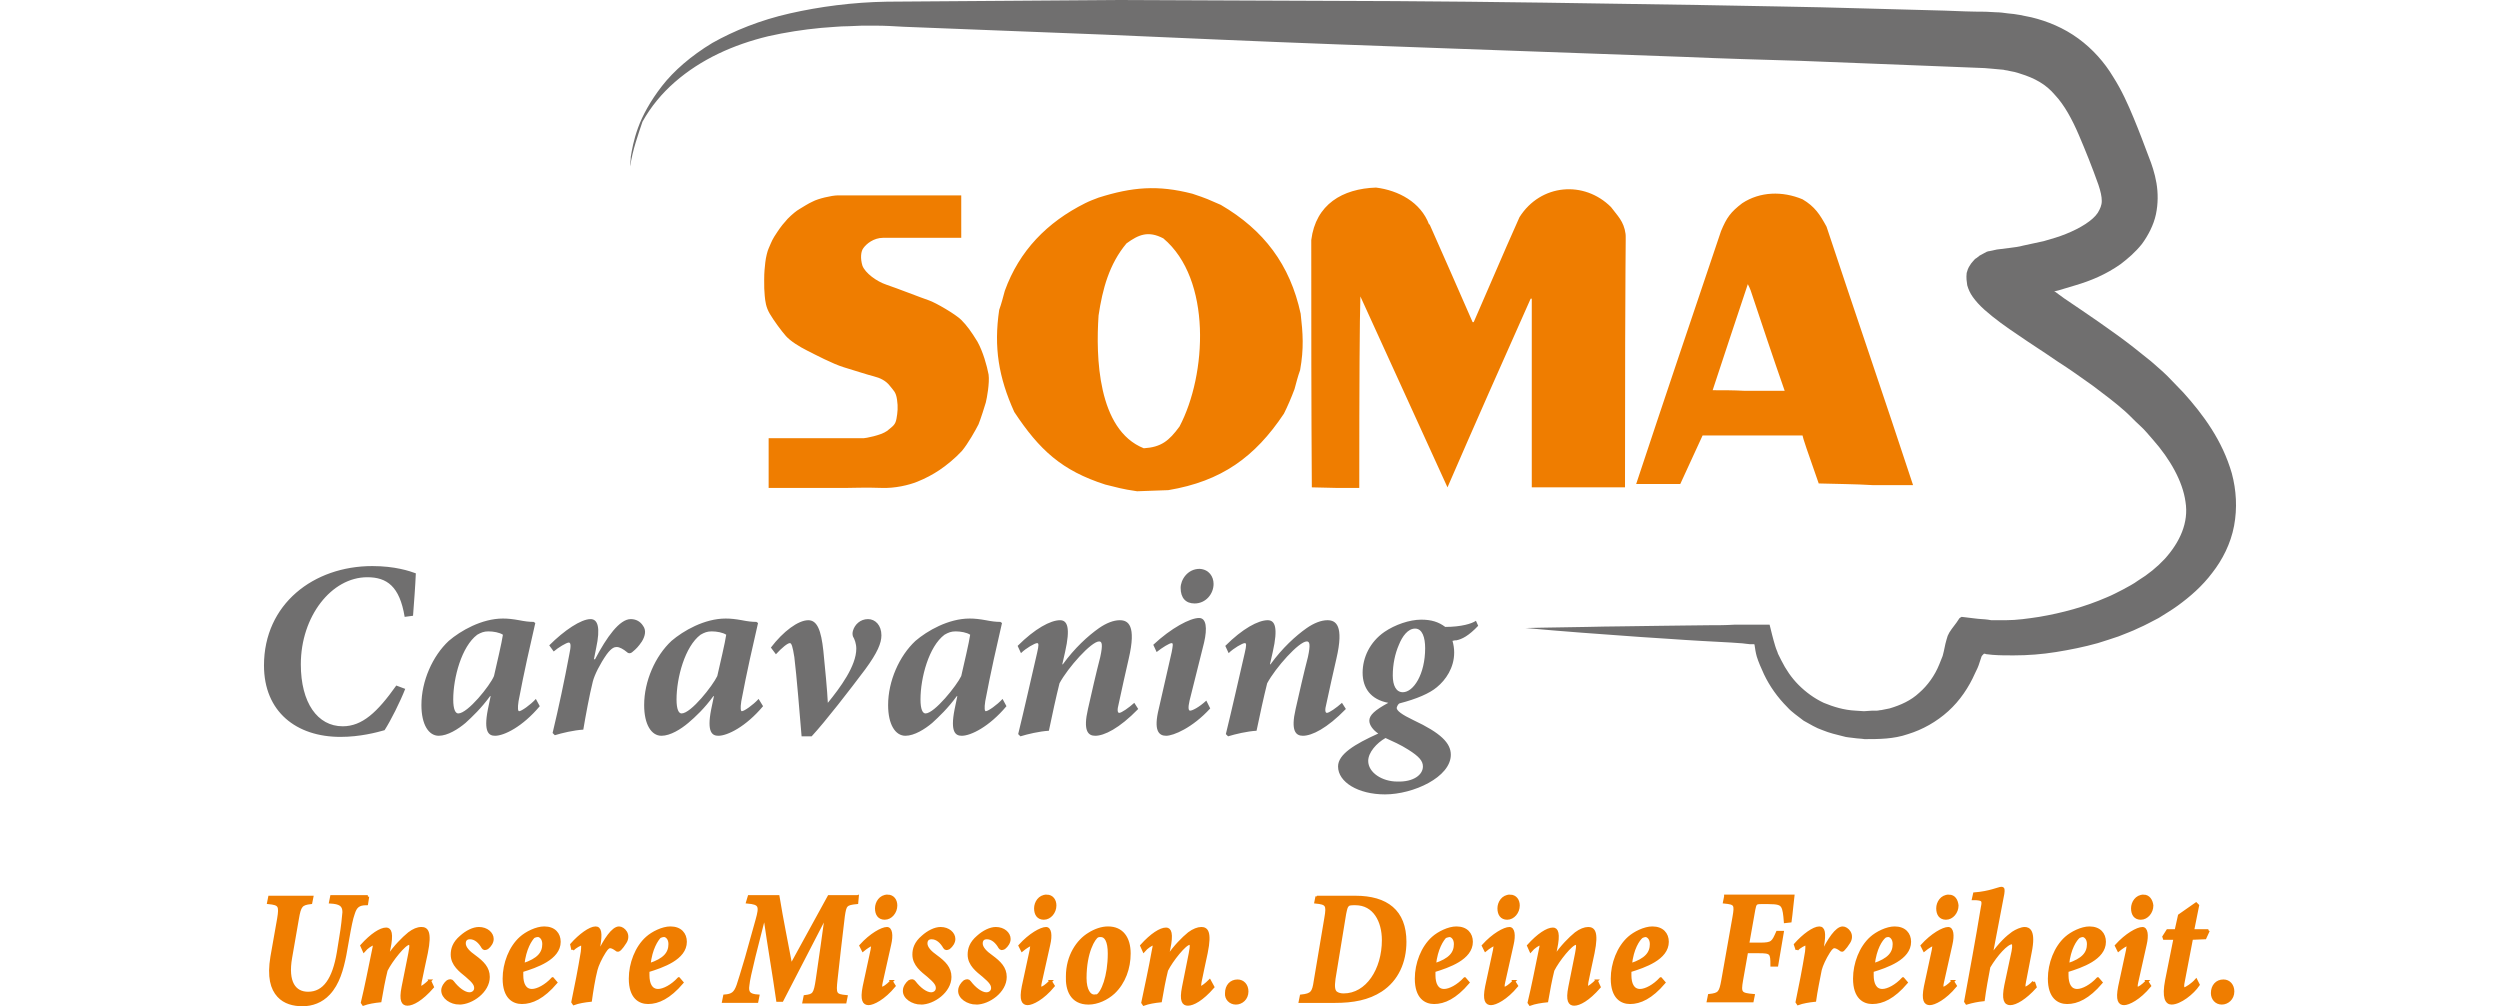
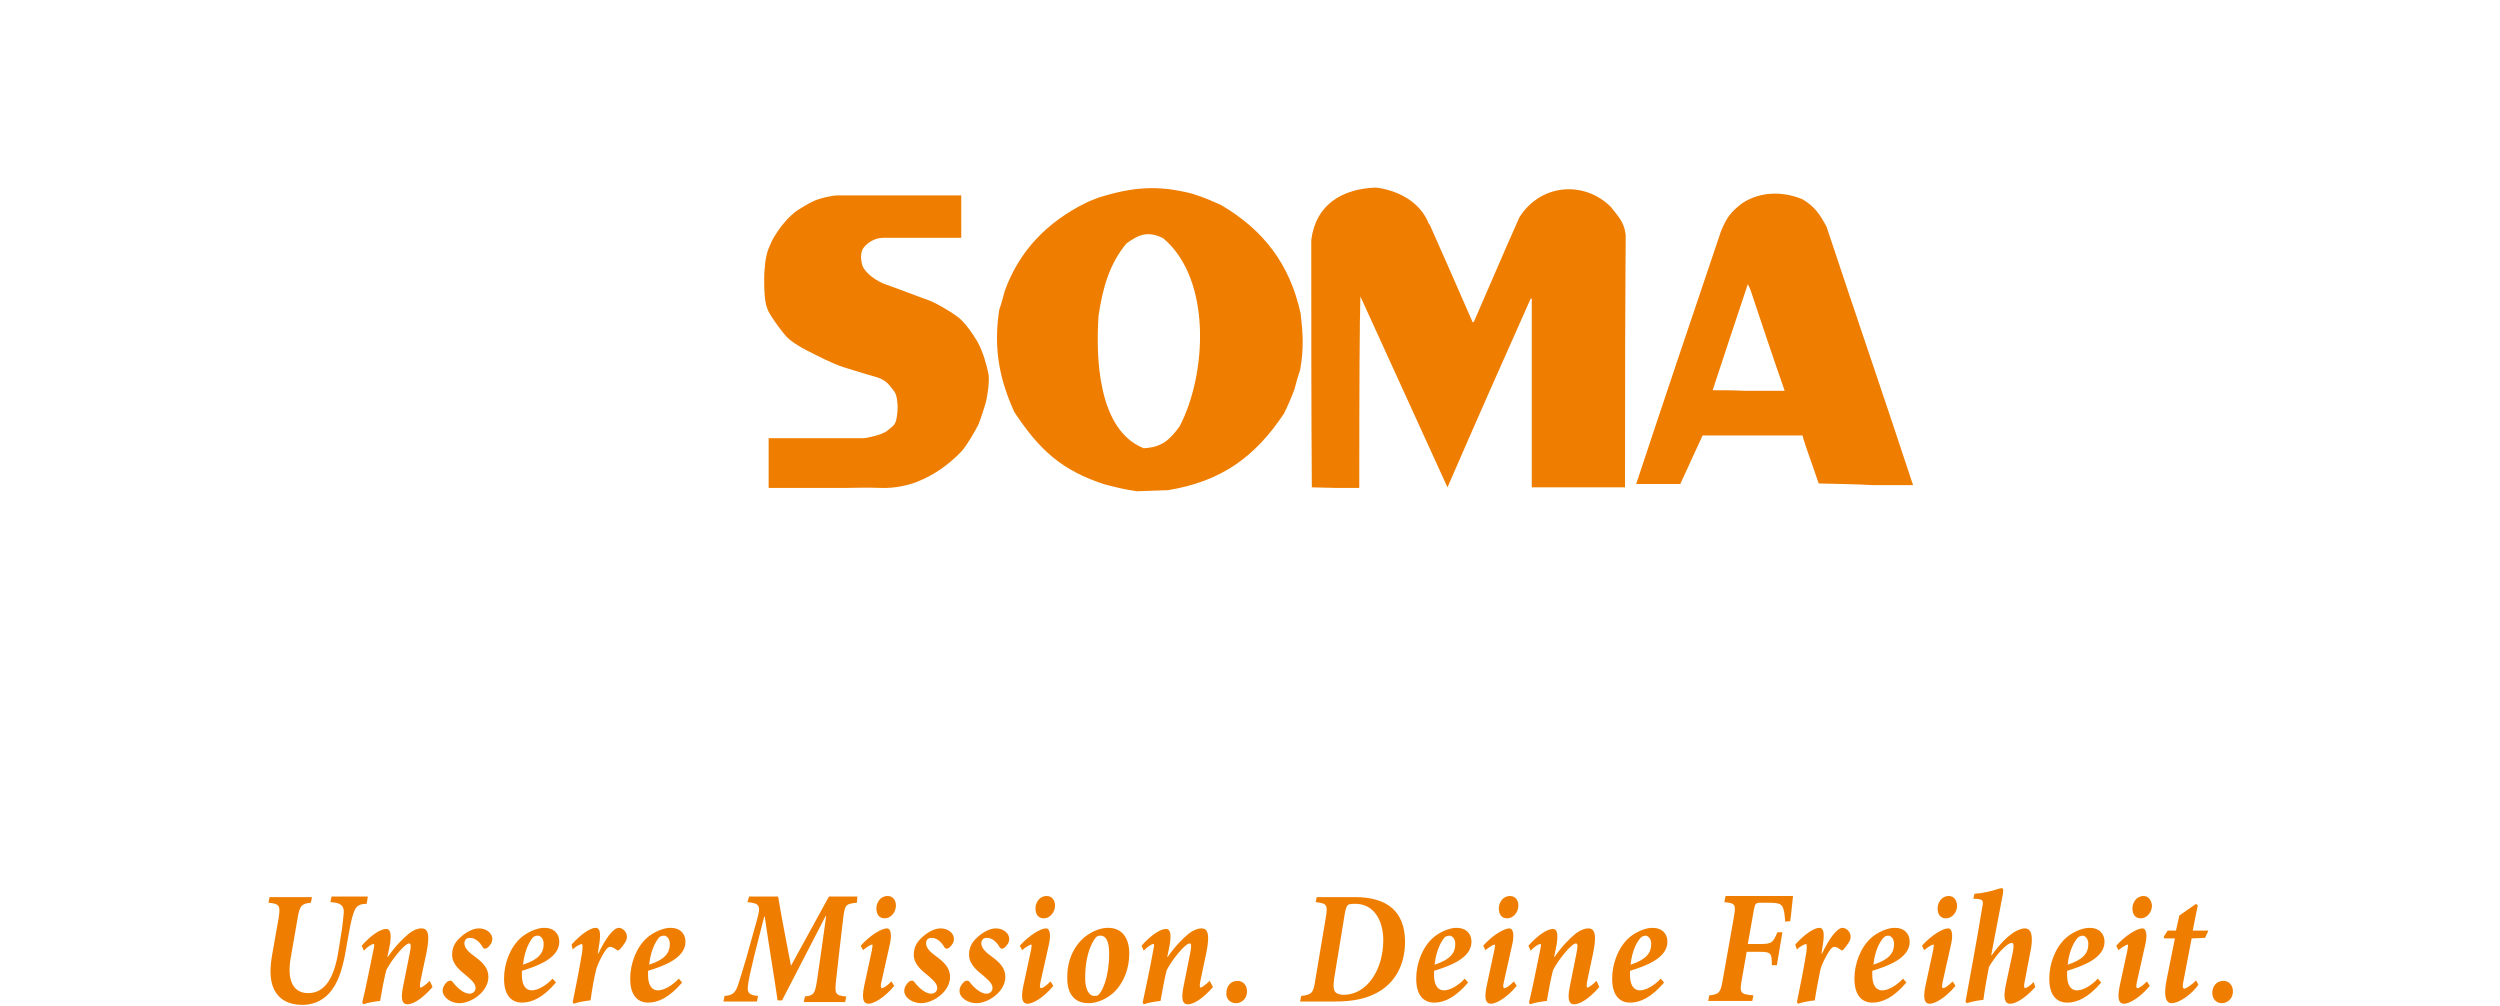
<svg xmlns="http://www.w3.org/2000/svg" viewBox="0 0 353.25 180.25" width="159.006" height="64">
  <path d="M350.7 179.7c1 0 2-.8 2-2.1 0-1.1-.7-1.9-1.7-1.9-1.2 0-2 .9-2 2.2 0 1 .7 1.8 1.7 1.8z" fill="#ef7d00" />
-   <path d="M350.7 179.7c1 0 2-.8 2-2.1 0-1.1-.7-1.9-1.7-1.9-1.2 0-2 .9-2 2.2 0 1 .7 1.8 1.7 1.8h0z" fill="none" stroke="#ef7d00" stroke-width=".5" />
  <path d="M18.6 160.6h-6.5l-.2 1c1.7.1 2.4.5 2.4 1.8-.1 1-.2 2.4-.6 4.7l-.4 2.5c-.8 4.8-2.5 7.3-5.4 7.3-2.4 0-3.9-1.9-3.1-6.4l1.2-6.9c.4-2.4.7-2.7 2.4-2.9l.2-1H1l-.2 1c2 .2 2.2.5 1.8 2.9l-1.2 6.8c-.6 3.6 0 5.7 1.2 7 1.1 1.2 2.7 1.6 4.3 1.6 1.7 0 3.4-.6 4.7-2 1.7-1.8 2.4-4.4 2.9-6.9l.5-2.8c.4-2.3.7-3.8 1-4.6.4-1.3.9-1.8 2.4-1.8l.2-1.3zm11.1 15.1c-.6.6-1.4 1.2-1.6 1.2s-.2-.3-.1-1c.4-1.8.7-3.5 1.1-5.2.8-3.9 0-4.4-.9-4.4-.7 0-1.4.3-2.2.9-1.1.9-2.5 2.3-3.8 4.2h-.1l.3-1.4c.6-2.8.2-3.6-.5-3.6-1 0-2.6 1-4.4 3l.4.9c.5-.6 1.4-1.2 1.7-1.2.2 0 .2.2 0 1.1-.7 3.4-1.3 6.5-2 9.4l.2.3c.8-.3 2-.5 3-.6.3-1.8.7-3.9 1.1-5.5.9-1.8 3.3-4.8 4.1-4.8.3 0 .4.3.1 1.8l-1.2 6c-.5 2.5 0 3.1.8 3.1.9 0 2.5-.8 4.5-3.1l-.5-1.1zm5.3 4c2.2 0 5.2-2.1 5.2-4.7 0-1.6-1-2.6-2.5-3.7-1-.7-1.8-1.5-1.8-2.3 0-.6.3-1 1-1 1 0 1.8.8 2.3 1.7.2.3.4.3.8.1.5-.4.9-1 .9-1.6 0-1-1-1.9-2.4-1.9-1 0-2.2.6-3.2 1.5-1.3 1.1-1.6 2.2-1.6 3.2 0 1.8 1.5 2.9 2.6 3.8 1.3 1.1 1.6 1.6 1.6 2.2s-.5 1-1.1 1c-.9 0-2.1-.9-3-2.1-.2-.3-.5-.3-.9-.1-.4.3-.9 1-.9 1.6 0 1.3 1.5 2.3 3 2.3zm16.7-4.4c-1.2 1.3-2.7 2.1-3.7 2.1-1.3 0-1.8-1.2-1.8-2.7v-.8c2.6-.8 6.7-2.2 6.7-5.2 0-1.4-.9-2.5-2.7-2.5-1.4 0-3.2.9-4.2 1.8-1.9 1.7-3 4.6-3 7.3 0 3.4 1.7 4.3 3.2 4.3 1.8 0 3.8-.9 6.1-3.6l-.6-.7zm-2.6-7.7c.3 0 1 .4 1 1.5 0 1.6-.9 2.8-3.7 3.7.3-2.9 1.4-4.5 1.9-5 .2-.1.5-.2.8-.2zm6.2 2.5c.4-.5 1.4-1 1.6-1s.2.4.1 1.4c-.5 3.1-1.1 6.1-1.7 9l.2.3c.8-.3 2-.5 3-.6.2-1.5.6-4 1-5.5.2-.8.8-2.1 1.5-3.2.5-.8.8-.9 1-.9.3 0 .7.2 1.1.5.2.2.4.2.7-.1.3-.3.5-.6.9-1.2s.4-1.3.1-1.8-.8-.8-1.2-.8c-1.1 0-2.5 2.1-3.7 4.6h-.1l.2-1.3c.4-2.4.2-3.3-.6-3.3-1 0-2.8 1.3-4.3 3l.2.9zm19 5.2c-1.2 1.3-2.7 2.1-3.7 2.1-1.3 0-1.8-1.2-1.8-2.7v-.8c2.6-.8 6.7-2.2 6.7-5.2 0-1.4-.9-2.5-2.7-2.5-1.4 0-3.2.9-4.2 1.8-1.9 1.7-3 4.6-3 7.3 0 3.4 1.7 4.3 3.2 4.3 1.8 0 3.8-.9 6.1-3.6l-.6-.7zm-2.6-7.7c.3 0 1 .4 1 1.5 0 1.6-.9 2.8-3.7 3.7.3-2.9 1.4-4.5 1.9-5 .2-.1.5-.2.8-.2zm34.6-7h-5.1L94.4 173c-.8-4.3-1.6-8.1-2.3-12.4h-5.2l-.3 1c2.3.2 2.4.7 1.7 3.2l-1.9 6.8c-.8 2.7-1.2 4-1.5 4.9-.5 1.4-1 1.8-2.4 1.9l-.2 1h6l.2-1c-1.6-.1-2-.6-1.8-1.9.1-1 .4-2.3 1.1-5.2l1.8-7.1h.1c.8 5.6 1.6 10.1 2.3 15h.8l7.8-15.1h.1c-.5 3.7-1 7.2-1.6 11.3-.4 2.7-.6 2.9-2.2 3.1l-.2 1h7.4l.2-1c-2-.2-2.1-.4-1.8-3.1.4-3.8.8-7 1.3-11.3.3-2 .4-2.2 2.4-2.4l.1-1.1zm5.4-.1c-1.3 0-2 1.2-2 2.2 0 1.1.5 1.8 1.5 1.8 1.1 0 2-1.1 2-2.3 0-.9-.5-1.7-1.5-1.7zm.7 15.3c-.8.8-1.4 1.2-1.7 1.2-.2 0-.3-.3-.1-1.1l1.5-6.7c.4-1.7.2-2.9-.5-2.9-.9 0-2.9 1.1-4.7 3.1l.4.8c.6-.5 1.4-1 1.6-1s.1.3 0 1l-1.4 6.5c-.5 2.5 0 3.1.8 3.1s2.7-.9 4.6-3.2l-.5-.8zm5.3 3.9c2.2 0 5.2-2.1 5.2-4.7 0-1.6-1-2.6-2.5-3.7-1-.7-1.8-1.5-1.8-2.3 0-.6.3-1 1-1 1 0 1.8.8 2.3 1.7.2.3.4.3.8.1.5-.4.9-1 .9-1.6 0-1-1-1.9-2.4-1.9-1 0-2.2.6-3.2 1.5-1.3 1.1-1.6 2.2-1.6 3.2 0 1.8 1.5 2.9 2.6 3.8 1.3 1.1 1.6 1.6 1.6 2.2s-.5 1-1.1 1c-.9 0-2.1-.9-3-2.1-.2-.3-.5-.3-.9-.1-.4.3-.9 1-.9 1.6-.1 1.3 1.5 2.3 3 2.3zm9.9 0c2.2 0 5.2-2.1 5.2-4.7 0-1.6-1-2.6-2.5-3.7-1-.7-1.8-1.5-1.8-2.3 0-.6.3-1 1-1 1 0 1.8.8 2.3 1.7.2.3.4.3.8.1.5-.4.9-1 .9-1.6 0-1-1-1.9-2.4-1.9-1 0-2.2.6-3.2 1.5-1.3 1.1-1.6 2.2-1.6 3.2 0 1.8 1.5 2.9 2.6 3.8 1.3 1.1 1.6 1.6 1.6 2.2s-.5 1-1.1 1c-.9 0-2.1-.9-3-2.1-.2-.3-.5-.3-.9-.1-.4.3-.9 1-.9 1.6-.1 1.3 1.5 2.3 3 2.3zm12.6-19.2c-1.3 0-2 1.2-2 2.2 0 1.1.5 1.8 1.5 1.8 1.1 0 2-1.1 2-2.3 0-.9-.5-1.7-1.5-1.7zm.7 15.3c-.8.8-1.4 1.2-1.7 1.2-.2 0-.3-.3-.1-1.1l1.5-6.7c.4-1.7.2-2.9-.5-2.9-.9 0-2.9 1.1-4.7 3.1l.4.8c.6-.5 1.4-1 1.6-1s.1.3 0 1l-1.4 6.5c-.5 2.5 0 3.1.8 3.1s2.7-.9 4.6-3.2l-.5-.8zm6.8 3.9c1.6 0 3.3-.8 4.5-1.9 1.9-1.8 2.8-4.4 2.8-7 0-2.8-1.3-4.6-3.8-4.6-1.1 0-2.3.4-3.4 1.1-2 1.2-3.9 3.9-3.9 7.6-.1 2.3.7 4.8 3.8 4.8zm1-1.3c-.8 0-1.6-1-1.6-3.2 0-4.7 1.6-7.2 2.2-7.5.2-.1.5-.1.6-.1.9 0 1.5 1 1.5 3.2 0 4.1-1.2 7.1-2.2 7.6-.1-.1-.2 0-.5 0zm20.7-2.7c-.6.6-1.4 1.2-1.6 1.2s-.2-.3-.1-1c.4-1.8.7-3.5 1.1-5.2.8-3.9 0-4.4-.9-4.4-.6 0-1.4.3-2.2.9-1.1.9-2.5 2.3-3.8 4.2h-.1l.3-1.4c.6-2.8.2-3.6-.5-3.6-1 0-2.6 1-4.4 3l.4.9c.5-.6 1.4-1.2 1.7-1.2.2 0 .2.2 0 1.1-.6 3.4-1.3 6.5-1.9 9.4l.2.3c.8-.3 2-.5 3-.6.3-1.8.7-3.9 1.1-5.5.9-1.8 3.3-4.8 4.1-4.8.3 0 .4.3.1 1.8l-1.2 6c-.5 2.5 0 3.1.8 3.1.9 0 2.5-.8 4.5-3.1l-.6-1.1zm4.7 4c1 0 2-.8 2-2.1 0-1.1-.7-1.9-1.7-1.9-1.2 0-2 .9-2 2.2-.1 1 .7 1.8 1.7 1.8zm14.5-19.1l-.2 1c2 .2 2.2.5 1.8 2.8l-1.9 11.3c-.3 2.1-.6 2.5-2.5 2.7l-.2 1h6.2c3.3 0 6-.5 8.3-2 2.9-1.9 4.3-5.1 4.3-8.7 0-5.5-3.3-8-8.9-8h-6.9v-.1zm5 3.1c.2-1 .3-1.3.5-1.5.2-.3.7-.3 1.4-.3 3.4 0 5 3.1 5 6.5 0 5.3-2.9 9.8-7.1 9.8-.5 0-1-.1-1.4-.4-.4-.4-.5-1-.3-2.5l1.9-11.6zm21.5 11.6c-1.2 1.3-2.7 2.1-3.7 2.1-1.3 0-1.8-1.2-1.8-2.7v-.8c2.6-.8 6.7-2.2 6.7-5.2 0-1.4-.9-2.5-2.7-2.5-1.4 0-3.2.9-4.2 1.8-1.9 1.7-3 4.6-3 7.3 0 3.4 1.7 4.3 3.2 4.3 1.8 0 3.8-.9 6.1-3.6l-.6-.7zm-2.7-7.7c.3 0 1 .4 1 1.5 0 1.6-.9 2.8-3.7 3.7.3-2.9 1.4-4.5 1.9-5 .3-.1.6-.2.8-.2zm10.8-7.1c-1.3 0-2 1.2-2 2.2 0 1.1.5 1.8 1.5 1.8 1.1 0 2-1.1 2-2.3 0-.9-.5-1.7-1.5-1.7zm.7 15.3c-.8.8-1.4 1.2-1.7 1.2-.2 0-.3-.3-.1-1.1l1.5-6.7c.4-1.7.2-2.9-.5-2.9-.9 0-2.9 1.1-4.7 3.1l.4.8c.6-.5 1.4-1 1.6-1s.1.3 0 1l-1.4 6.5c-.5 2.5 0 3.1.8 3.1s2.7-.9 4.6-3.2l-.5-.8zm14.8-.1c-.6.6-1.4 1.2-1.6 1.2s-.2-.3-.1-1c.4-1.8.7-3.5 1.1-5.2.8-3.9 0-4.4-.9-4.4-.6 0-1.4.3-2.2.9-1.1.9-2.5 2.3-3.8 4.2h-.1l.3-1.4c.6-2.8.2-3.6-.5-3.6-1 0-2.6 1-4.4 3l.4.9c.5-.6 1.4-1.2 1.7-1.2.2 0 .2.2 0 1.1-.7 3.4-1.3 6.5-2 9.4l.2.3c.8-.3 2-.5 3-.6.3-1.8.7-3.9 1.1-5.5.9-1.8 3.3-4.8 4.1-4.8.3 0 .4.3.1 1.8l-1.2 6c-.5 2.5 0 3.1.8 3.1.9 0 2.5-.8 4.5-3.1l-.5-1.1zm11.5-.4c-1.2 1.3-2.7 2.1-3.7 2.1-1.3 0-1.8-1.2-1.8-2.7v-.8c2.6-.8 6.7-2.2 6.7-5.2 0-1.4-.9-2.5-2.7-2.5-1.4 0-3.2.9-4.2 1.8-1.9 1.7-3 4.6-3 7.3 0 3.4 1.7 4.3 3.2 4.3 1.8 0 3.8-.9 6.1-3.6l-.6-.7zm-2.7-7.7c.3 0 1 .4 1 1.5 0 1.6-.9 2.8-3.7 3.7.3-2.9 1.4-4.5 2-5 .2-.1.5-.2.7-.2zm14.3-7l-.2 1c2 .2 2.1.4 1.7 2.7l-2 11.3c-.4 2.2-.6 2.5-2.4 2.7l-.2 1h7.9l.2-1c-2.3-.2-2.5-.4-2.1-2.7l.9-5.1h2.2c2.2 0 2.3.2 2.3 2.4h.9l1-5.9h-.9c-.8 1.8-.9 2.1-3.1 2.1h-2.2l1.1-6.2c.2-1 .3-1.2 1.2-1.2h1.4c1.7 0 2.2.2 2.5.7s.4 1.4.5 2.7l.9-.1c.2-1.4.4-3.8.5-4.5h-12.1v.1zm12.8 9.5c.4-.5 1.4-1 1.6-1s.2.4.1 1.4c-.5 3.1-1.1 6.1-1.7 9l.2.3c.8-.3 2-.5 3-.6.2-1.5.7-4 1-5.5.2-.8.8-2.1 1.5-3.2.5-.8.8-.9 1-.9.3 0 .7.2 1.1.5.2.2.4.2.6-.1.3-.3.5-.6.9-1.2s.4-1.3.1-1.8-.8-.8-1.2-.8c-1.1 0-2.5 2.1-3.7 4.6h-.1l.2-1.3c.4-2.4.2-3.3-.6-3.3-1 0-2.8 1.3-4.3 3l.3.9zm19 5.2c-1.2 1.3-2.7 2.1-3.7 2.1-1.3 0-1.8-1.2-1.8-2.7v-.8c2.6-.8 6.7-2.2 6.7-5.2 0-1.4-.9-2.5-2.7-2.5-1.4 0-3.2.9-4.2 1.8-1.9 1.7-3 4.6-3 7.3 0 3.4 1.7 4.3 3.2 4.3 1.8 0 3.8-.9 6.1-3.6l-.6-.7zm-2.6-7.7c.3 0 1 .4 1 1.5 0 1.6-.9 2.8-3.7 3.7.3-2.9 1.4-4.5 2-5 .1-.1.4-.2.7-.2zm10.8-7.1c-1.3 0-2 1.2-2 2.2 0 1.1.5 1.8 1.5 1.8 1.1 0 2-1.1 2-2.3-.1-.9-.5-1.7-1.5-1.7zm.7 15.3c-.8.8-1.4 1.2-1.7 1.2-.2 0-.3-.3-.1-1.1l1.5-6.7c.4-1.7.2-2.9-.5-2.9-.9 0-2.9 1.1-4.7 3.1l.4.8c.6-.5 1.4-1 1.6-1s.1.3 0 1l-1.4 6.5c-.5 2.5 0 3.1.8 3.1s2.7-.9 4.6-3.2l-.5-.8zm14.5.1c-.5.6-1.3 1.1-1.5 1.1s-.3-.3-.1-1.2l1-5.2c.8-3.9-.3-4.3-1-4.3-.6 0-1.5.4-2.1.8-1 .7-2.3 1.9-3.8 4h-.1l2.1-11c.1-.8.1-1-.3-1s-2.1.8-4.8 1l-.2.9h.5c1.1.1 1.4.2 1.1 1.5-1 6.1-2 11.4-3 16.9l.2.3c1-.3 2-.5 3-.6.2-1.6.7-4.4 1-5.9 1.3-2.2 3.2-4.3 4.1-4.3.3 0 .4.4.2 1.5l-1.3 6.1c-.5 2.5-.1 3.3.8 3.3 1 0 2.7-1 4.5-3l-.3-.9zm11.5-.6c-1.2 1.3-2.7 2.1-3.7 2.1-1.3 0-1.8-1.2-1.8-2.7v-.8c2.6-.8 6.7-2.2 6.7-5.2 0-1.4-.9-2.5-2.7-2.5-1.4 0-3.2.9-4.2 1.8-1.9 1.7-3 4.6-3 7.3 0 3.4 1.7 4.3 3.2 4.3 1.8 0 3.8-.9 6.1-3.6l-.6-.7zm-2.7-7.7c.3 0 1 .4 1 1.5 0 1.6-.9 2.8-3.7 3.7.3-2.9 1.4-4.5 2-5 .2-.1.5-.2.7-.2zm10.9-7.1c-1.3 0-2 1.2-2 2.2 0 1.1.5 1.8 1.5 1.8 1.1 0 2-1.1 2-2.3-.1-.9-.6-1.7-1.5-1.7zm.6 15.3c-.8.8-1.4 1.2-1.7 1.2-.2 0-.3-.3-.1-1.1l1.5-6.7c.4-1.7.2-2.9-.5-2.9-.9 0-2.9 1.1-4.7 3.1l.4.8c.6-.5 1.4-1 1.6-1s.1.3 0 1l-1.4 6.5c-.5 2.5 0 3.1.8 3.1s2.7-.9 4.6-3.2l-.5-.8zm11-9.1h-2.8l.9-4.5-.3-.3-3 2.1-.6 2.7H341l-.7 1.1.1.3h1.9l-1.5 7.5c-.6 3.1 0 4.1.9 4.1 1.5 0 3.8-1.8 4.8-3.3l-.4-.8c-.6.7-1.8 1.5-2.1 1.5s-.4-.4-.1-1.7l1.4-7.3 2.4-.1.6-1.3z" fill="#ef7d00" />
-   <path d="M18.6 160.6h-6.5l-.2 1c1.7.1 2.4.5 2.4 1.8-.1 1-.2 2.4-.6 4.7l-.4 2.5c-.8 4.8-2.5 7.3-5.4 7.3-2.4 0-3.9-1.9-3.1-6.4l1.2-6.9c.4-2.4.7-2.7 2.4-2.9l.2-1H1l-.2 1c2 .2 2.2.5 1.8 2.9l-1.2 6.8c-.6 3.6 0 5.7 1.2 7 1.1 1.2 2.7 1.6 4.3 1.6 1.7 0 3.4-.6 4.7-2 1.7-1.8 2.4-4.4 2.9-6.9l.5-2.8c.4-2.3.7-3.8 1-4.6.4-1.3.9-1.8 2.4-1.8l.2-1.3h0zm11.1 15.1c-.6.6-1.4 1.2-1.6 1.2s-.2-.3-.1-1c.4-1.8.7-3.5 1.1-5.2.8-3.9 0-4.4-.9-4.4-.7 0-1.4.3-2.2.9-1.1.9-2.5 2.3-3.8 4.2h-.1l.3-1.4c.6-2.8.2-3.6-.5-3.6-1 0-2.6 1-4.4 3l.4.9c.5-.6 1.4-1.2 1.7-1.2.2 0 .2.2 0 1.1-.7 3.4-1.3 6.5-2 9.4l.2.3c.8-.3 2-.5 3-.6.3-1.8.7-3.9 1.1-5.5.9-1.8 3.3-4.8 4.1-4.8.3 0 .4.3.1 1.8l-1.2 6c-.5 2.5 0 3.1.8 3.1.9 0 2.5-.8 4.5-3.1l-.5-1.1h0zm5.3 4c2.2 0 5.2-2.1 5.2-4.7 0-1.6-1-2.6-2.5-3.7-1-.7-1.8-1.5-1.8-2.3 0-.6.3-1 1-1 1 0 1.8.8 2.3 1.7.2.3.4.3.8.1.5-.4.9-1 .9-1.6 0-1-1-1.9-2.4-1.9-1 0-2.2.6-3.2 1.5-1.3 1.1-1.6 2.2-1.6 3.2 0 1.8 1.5 2.9 2.6 3.8 1.3 1.1 1.6 1.6 1.6 2.2s-.5 1-1.1 1c-.9 0-2.1-.9-3-2.1-.2-.3-.5-.3-.9-.1-.4.3-.9 1-.9 1.6 0 1.3 1.5 2.3 3 2.3h0zm16.7-4.4c-1.2 1.3-2.7 2.1-3.7 2.1-1.3 0-1.8-1.2-1.8-2.7v-.8c2.6-.8 6.7-2.2 6.7-5.2 0-1.4-.9-2.5-2.7-2.5-1.4 0-3.2.9-4.2 1.8-1.9 1.7-3 4.6-3 7.3 0 3.4 1.7 4.3 3.2 4.3 1.8 0 3.8-.9 6.1-3.6l-.6-.7h0zm-2.6-7.7c.3 0 1 .4 1 1.5 0 1.6-.9 2.8-3.7 3.7.3-2.9 1.4-4.5 1.9-5 .2-.1.5-.2.8-.2h0zm6.2 2.5c.4-.5 1.4-1 1.6-1s.2.4.1 1.4c-.5 3.1-1.1 6.1-1.7 9l.2.3c.8-.3 2-.5 3-.6.2-1.5.6-4 1-5.5.2-.8.8-2.1 1.5-3.2.5-.8.8-.9 1-.9.3 0 .7.2 1.1.5.2.2.4.2.7-.1.3-.3.5-.6.9-1.2s.4-1.3.1-1.8-.8-.8-1.2-.8c-1.1 0-2.5 2.1-3.7 4.6h-.1l.2-1.3c.4-2.4.2-3.3-.6-3.3-1 0-2.8 1.3-4.3 3l.2.9h0zm19 5.2c-1.2 1.3-2.7 2.1-3.7 2.1-1.3 0-1.8-1.2-1.8-2.7v-.8c2.6-.8 6.7-2.2 6.7-5.2 0-1.4-.9-2.5-2.7-2.5-1.4 0-3.2.9-4.2 1.8-1.9 1.7-3 4.6-3 7.3 0 3.4 1.7 4.3 3.2 4.3 1.8 0 3.8-.9 6.1-3.6l-.6-.7h0zm-2.6-7.7c.3 0 1 .4 1 1.5 0 1.6-.9 2.8-3.7 3.7.3-2.9 1.4-4.5 1.9-5 .2-.1.5-.2.8-.2h0zm34.6-7h-5.1L94.4 173c-.8-4.3-1.6-8.1-2.3-12.4h-5.2l-.3 1c2.3.2 2.4.7 1.7 3.2l-1.9 6.8c-.8 2.7-1.2 4-1.5 4.9-.5 1.4-1 1.8-2.4 1.9l-.2 1h6l.2-1c-1.6-.1-2-.6-1.8-1.9.1-1 .4-2.3 1.1-5.2l1.8-7.1h.1c.8 5.6 1.6 10.1 2.3 15h.8l7.8-15.1h.1c-.5 3.7-1 7.2-1.6 11.3-.4 2.7-.6 2.9-2.2 3.1l-.2 1h7.4l.2-1c-2-.2-2.1-.4-1.8-3.1.4-3.8.8-7 1.3-11.3.3-2 .4-2.2 2.4-2.4l.1-1.1h0zm5.4-.1c-1.3 0-2 1.2-2 2.2 0 1.1.5 1.8 1.5 1.8 1.1 0 2-1.1 2-2.3 0-.9-.5-1.7-1.5-1.7h0zm.7 15.3c-.8.8-1.4 1.2-1.7 1.2-.2 0-.3-.3-.1-1.1l1.5-6.7c.4-1.7.2-2.9-.5-2.9-.9 0-2.9 1.1-4.7 3.1l.4.8c.6-.5 1.4-1 1.6-1s.1.3 0 1l-1.4 6.5c-.5 2.5 0 3.1.8 3.1s2.7-.9 4.6-3.2l-.5-.8h0zm5.3 3.9c2.2 0 5.2-2.1 5.2-4.7 0-1.6-1-2.6-2.5-3.7-1-.7-1.8-1.5-1.8-2.3 0-.6.3-1 1-1 1 0 1.8.8 2.3 1.7.2.3.4.3.8.1.5-.4.9-1 .9-1.6 0-1-1-1.9-2.4-1.9-1 0-2.2.6-3.2 1.5-1.3 1.1-1.6 2.2-1.6 3.2 0 1.8 1.5 2.9 2.6 3.8 1.3 1.1 1.6 1.6 1.6 2.2s-.5 1-1.1 1c-.9 0-2.1-.9-3-2.1-.2-.3-.5-.3-.9-.1-.4.3-.9 1-.9 1.6-.1 1.3 1.5 2.3 3 2.3h0zm9.9 0c2.2 0 5.2-2.1 5.2-4.7 0-1.6-1-2.6-2.5-3.7-1-.7-1.8-1.5-1.8-2.3 0-.6.3-1 1-1 1 0 1.8.8 2.3 1.7.2.3.4.3.8.1.5-.4.9-1 .9-1.6 0-1-1-1.9-2.4-1.9-1 0-2.2.6-3.2 1.5-1.3 1.1-1.6 2.2-1.6 3.2 0 1.8 1.5 2.9 2.6 3.8 1.3 1.1 1.6 1.6 1.6 2.2s-.5 1-1.1 1c-.9 0-2.1-.9-3-2.1-.2-.3-.5-.3-.9-.1-.4.3-.9 1-.9 1.6-.1 1.3 1.5 2.3 3 2.3h0zm12.6-19.2c-1.3 0-2 1.2-2 2.2 0 1.1.5 1.8 1.5 1.8 1.1 0 2-1.1 2-2.3 0-.9-.5-1.7-1.5-1.7h0zm.7 15.3c-.8.8-1.4 1.2-1.7 1.2-.2 0-.3-.3-.1-1.1l1.5-6.7c.4-1.7.2-2.9-.5-2.9-.9 0-2.9 1.1-4.7 3.1l.4.8c.6-.5 1.4-1 1.6-1s.1.3 0 1l-1.4 6.5c-.5 2.5 0 3.1.8 3.1s2.7-.9 4.6-3.2l-.5-.8h0zm6.8 3.9c1.6 0 3.3-.8 4.5-1.9 1.9-1.8 2.8-4.4 2.8-7 0-2.8-1.3-4.6-3.8-4.6-1.1 0-2.3.4-3.4 1.1-2 1.2-3.9 3.9-3.9 7.6-.1 2.3.7 4.8 3.8 4.8h0zm1-1.3c-.8 0-1.6-1-1.6-3.2 0-4.7 1.6-7.2 2.2-7.5.2-.1.5-.1.6-.1.9 0 1.5 1 1.5 3.2 0 4.1-1.2 7.1-2.2 7.6-.1-.1-.2 0-.5 0h0zm20.7-2.7c-.6.6-1.4 1.2-1.6 1.2s-.2-.3-.1-1c.4-1.8.7-3.5 1.1-5.2.8-3.9 0-4.4-.9-4.4-.6 0-1.4.3-2.2.9-1.1.9-2.5 2.3-3.8 4.2h-.1l.3-1.4c.6-2.8.2-3.6-.5-3.6-1 0-2.6 1-4.4 3l.4.9c.5-.6 1.4-1.2 1.7-1.2.2 0 .2.2 0 1.1-.6 3.4-1.3 6.5-1.9 9.4l.2.3c.8-.3 2-.5 3-.6.3-1.8.7-3.9 1.1-5.5.9-1.8 3.3-4.8 4.1-4.8.3 0 .4.3.1 1.8l-1.2 6c-.5 2.5 0 3.1.8 3.1.9 0 2.5-.8 4.5-3.1l-.6-1.1h0zm4.7 4c1 0 2-.8 2-2.1 0-1.1-.7-1.9-1.7-1.9-1.2 0-2 .9-2 2.2-.1 1 .7 1.8 1.7 1.8h0zm14.5-19.1l-.2 1c2 .2 2.2.5 1.8 2.8l-1.9 11.3c-.3 2.1-.6 2.5-2.5 2.7l-.2 1h6.2c3.3 0 6-.5 8.3-2 2.9-1.9 4.3-5.1 4.3-8.7 0-5.5-3.3-8-8.9-8h-6.9v-.1zm5 3.1c.2-1 .3-1.3.5-1.5.2-.3.7-.3 1.4-.3 3.4 0 5 3.1 5 6.5 0 5.3-2.9 9.8-7.1 9.8-.5 0-1-.1-1.4-.4-.4-.4-.5-1-.3-2.5l1.9-11.6h0zm21.5 11.6c-1.2 1.3-2.7 2.1-3.7 2.1-1.3 0-1.8-1.2-1.8-2.7v-.8c2.6-.8 6.7-2.2 6.7-5.2 0-1.4-.9-2.5-2.7-2.5-1.4 0-3.2.9-4.2 1.8-1.9 1.7-3 4.6-3 7.3 0 3.4 1.7 4.3 3.2 4.3 1.8 0 3.8-.9 6.1-3.6l-.6-.7h0zm-2.7-7.7c.3 0 1 .4 1 1.5 0 1.6-.9 2.8-3.7 3.7.3-2.9 1.4-4.5 1.9-5 .3-.1.6-.2.8-.2h0zm10.8-7.1c-1.3 0-2 1.2-2 2.2 0 1.1.5 1.8 1.5 1.8 1.1 0 2-1.1 2-2.3 0-.9-.5-1.7-1.5-1.7h0zm.7 15.3c-.8.8-1.4 1.2-1.7 1.2-.2 0-.3-.3-.1-1.1l1.5-6.7c.4-1.7.2-2.9-.5-2.9-.9 0-2.9 1.1-4.7 3.1l.4.8c.6-.5 1.4-1 1.6-1s.1.3 0 1l-1.4 6.5c-.5 2.5 0 3.1.8 3.1s2.7-.9 4.6-3.2l-.5-.8h0zm14.8-.1c-.6.6-1.4 1.2-1.6 1.2s-.2-.3-.1-1c.4-1.8.7-3.5 1.1-5.2.8-3.9 0-4.4-.9-4.4-.6 0-1.4.3-2.2.9-1.1.9-2.5 2.3-3.8 4.2h-.1l.3-1.4c.6-2.8.2-3.6-.5-3.6-1 0-2.6 1-4.4 3l.4.9c.5-.6 1.4-1.2 1.7-1.2.2 0 .2.2 0 1.1-.7 3.4-1.3 6.5-2 9.4l.2.3c.8-.3 2-.5 3-.6.3-1.8.7-3.9 1.1-5.5.9-1.8 3.3-4.8 4.1-4.8.3 0 .4.3.1 1.8l-1.2 6c-.5 2.5 0 3.1.8 3.1.9 0 2.5-.8 4.5-3.1l-.5-1.1h0zm11.5-.4c-1.2 1.3-2.7 2.1-3.7 2.1-1.3 0-1.8-1.2-1.8-2.7v-.8c2.6-.8 6.7-2.2 6.7-5.2 0-1.4-.9-2.5-2.7-2.5-1.4 0-3.2.9-4.2 1.8-1.9 1.7-3 4.6-3 7.3 0 3.4 1.7 4.3 3.2 4.3 1.8 0 3.8-.9 6.1-3.6l-.6-.7h0zm-2.7-7.7c.3 0 1 .4 1 1.5 0 1.6-.9 2.8-3.7 3.7.3-2.9 1.4-4.5 2-5 .2-.1.5-.2.7-.2h0zm14.3-7l-.2 1c2 .2 2.1.4 1.7 2.7l-2 11.3c-.4 2.2-.6 2.5-2.4 2.7l-.2 1h7.9l.2-1c-2.3-.2-2.5-.4-2.1-2.7l.9-5.1h2.2c2.2 0 2.3.2 2.3 2.4h.9l1-5.9h-.9c-.8 1.8-.9 2.1-3.1 2.1h-2.2l1.1-6.2c.2-1 .3-1.2 1.2-1.2h1.4c1.7 0 2.2.2 2.5.7s.4 1.4.5 2.7l.9-.1c.2-1.4.4-3.8.5-4.5h-12.1v.1zm12.8 9.5c.4-.5 1.4-1 1.6-1s.2.4.1 1.4c-.5 3.1-1.1 6.1-1.7 9l.2.3c.8-.3 2-.5 3-.6.2-1.5.7-4 1-5.5.2-.8.8-2.1 1.5-3.2.5-.8.8-.9 1-.9.3 0 .7.2 1.1.5.2.2.4.2.6-.1.3-.3.5-.6.9-1.2s.4-1.3.1-1.8-.8-.8-1.2-.8c-1.1 0-2.5 2.1-3.7 4.6h-.1l.2-1.3c.4-2.4.2-3.3-.6-3.3-1 0-2.8 1.3-4.3 3l.3.9h0zm19 5.2c-1.2 1.3-2.7 2.1-3.7 2.1-1.3 0-1.8-1.2-1.8-2.7v-.8c2.6-.8 6.7-2.2 6.7-5.2 0-1.4-.9-2.5-2.7-2.5-1.4 0-3.2.9-4.2 1.8-1.9 1.7-3 4.6-3 7.3 0 3.4 1.7 4.3 3.2 4.3 1.8 0 3.8-.9 6.1-3.6l-.6-.7h0zm-2.6-7.7c.3 0 1 .4 1 1.5 0 1.6-.9 2.8-3.7 3.7.3-2.9 1.4-4.5 2-5 .1-.1.4-.2.7-.2h0zm10.8-7.1c-1.3 0-2 1.2-2 2.2 0 1.1.5 1.8 1.5 1.8 1.1 0 2-1.1 2-2.3-.1-.9-.5-1.7-1.5-1.7h0zm.7 15.3c-.8.8-1.4 1.2-1.7 1.2-.2 0-.3-.3-.1-1.1l1.5-6.7c.4-1.7.2-2.9-.5-2.9-.9 0-2.9 1.1-4.7 3.1l.4.8c.6-.5 1.4-1 1.6-1s.1.3 0 1l-1.4 6.5c-.5 2.5 0 3.1.8 3.1s2.7-.9 4.6-3.2l-.5-.8h0zm14.5.1c-.5.6-1.3 1.1-1.5 1.1s-.3-.3-.1-1.2l1-5.2c.8-3.9-.3-4.3-1-4.3-.6 0-1.5.4-2.1.8-1 .7-2.3 1.9-3.8 4h-.1l2.1-11c.1-.8.1-1-.3-1s-2.1.8-4.8 1l-.2.9h.5c1.1.1 1.4.2 1.1 1.5-1 6.1-2 11.4-3 16.9l.2.3c1-.3 2-.5 3-.6.2-1.6.7-4.4 1-5.9 1.3-2.2 3.2-4.3 4.1-4.3.3 0 .4.4.2 1.5l-1.3 6.1c-.5 2.5-.1 3.3.8 3.3 1 0 2.7-1 4.5-3l-.3-.9h0zm11.5-.6c-1.2 1.3-2.7 2.1-3.7 2.1-1.3 0-1.8-1.2-1.8-2.7v-.8c2.6-.8 6.7-2.2 6.7-5.2 0-1.4-.9-2.5-2.7-2.5-1.4 0-3.2.9-4.2 1.8-1.9 1.7-3 4.6-3 7.3 0 3.4 1.7 4.3 3.2 4.3 1.8 0 3.8-.9 6.1-3.6l-.6-.7h0zm-2.7-7.7c.3 0 1 .4 1 1.5 0 1.6-.9 2.8-3.7 3.7.3-2.9 1.4-4.5 2-5 .2-.1.5-.2.7-.2h0zm10.9-7.1c-1.3 0-2 1.2-2 2.2 0 1.1.5 1.8 1.5 1.8 1.1 0 2-1.1 2-2.3-.1-.9-.6-1.7-1.5-1.7h0zm.6 15.3c-.8.8-1.4 1.2-1.7 1.2-.2 0-.3-.3-.1-1.1l1.5-6.7c.4-1.7.2-2.9-.5-2.9-.9 0-2.9 1.1-4.7 3.1l.4.8c.6-.5 1.4-1 1.6-1s.1.3 0 1l-1.4 6.5c-.5 2.5 0 3.1.8 3.1s2.7-.9 4.6-3.2l-.5-.8h0zm11-9.1h-2.8l.9-4.5-.3-.3-3 2.1-.6 2.7H341l-.7 1.1.1.3h1.9l-1.5 7.5c-.6 3.1 0 4.1.9 4.1 1.5 0 3.8-1.8 4.8-3.3l-.4-.8c-.6.7-1.8 1.5-2.1 1.5s-.4-.4-.1-1.7l1.4-7.3 2.4-.1.6-1.3h0z" fill="none" stroke="#ef7d00" stroke-width=".5" />
  <path d="M127.8 61.2c-1.1-1.8-1.9-2.9-2.9-3.9s-4.6-3.1-5.8-3.5-5.8-2.2-7.6-2.8-3.8-2.1-4.3-3.4c-.4-1.3-.3-2.6.2-3.2.5-.7 1.8-1.8 3.5-1.8h14V35h-22.1c-1.1 0-3.6.6-4.5 1.1-.9.4-1.6.9-2.3 1.3-.7.4-1.4 1-2.2 1.8-.8.9-1.2 1.4-1.4 1.7-.2.3-.5.7-1 1.5s-.8 1.7-1 2.1c-.2.4-.5 1.6-.6 2.5-.1 1-.2 1.7-.2 3.1s0 1.8.1 2.9c.1 1 .2 2 .9 3.2.7 1.2 2.1 3.1 2.9 4 .8.9 2.4 1.9 3.8 2.6 1.4.7 4.6 2.4 6.6 3s4.1 1.3 5.3 1.6 2.2.8 2.9 1.7 1.1 1.1 1.3 2.5c.2 1.3.1 2.3-.1 3.4s-.6 1.3-1.7 2.2c-1.1.8-3.9 1.3-4.2 1.3h-17v8.9h14.1c.3 0 3.7-.1 6.1 0 2.4.1 4.9-.5 6.4-1.1s2.8-1.3 4-2.1 2.8-2.1 4-3.4c1.1-1.3 2.5-3.8 3-4.8.4-1 1.1-3.2 1.3-3.9.2-.8.7-3.5.5-5-.3-1.6-1-4.1-2-5.9zm152.1-20.6c-1.2-2.2-2.1-3.6-4.3-4.9-3.6-1.5-7.6-1.4-10.8.7-2.1 1.6-2.8 2.6-3.8 5-5.1 15.1-10.2 30.2-15.2 45.3h7.9c1.3-2.9 2.7-5.8 4-8.7h17.9q0 .4 2.9 8.6c3.2.1 6.4.1 9.7.3h7.2C290.3 71.4 285 56 279.9 40.6zM265.1 70c-1.9-.1-3.7-.1-5.6-.1 2.1-6.4 4.2-12.7 6.3-19 .2.4.4.8.5 1.1 2 6 4 12 6.1 18h-7.3zm-93.7-33.3c-2.3-1-2.4-1.1-5.1-2-6.2-1.6-10.8-1.2-16.8.7-.8.3-1.6.6-2.4 1-6.8 3.4-11.8 8.5-14.4 15.7-.3 1.1-.6 2.3-1 3.4-1 6.7-.1 12.1 2.7 18.3 4.5 6.8 8.5 10.5 16.3 13 2.1.5 2.9.8 5.7 1.2 1.9-.1 3.7-.1 5.6-.2 9.5-1.6 15.5-5.9 20.7-13.7q1-2 1.9-4.4c.3-1.1.6-2.3 1-3.4.7-3.9.5-6.6.1-10.1-1.9-8.8-6.6-15-14.3-19.5zM164 76.4c-1.9 2.6-3.3 3.7-6.4 3.9-8.3-3.3-8.6-16.5-8.1-23.8.7-4.7 1.9-9.2 5-12.9 2.2-1.6 3.9-2.3 6.6-.9 8.7 7.3 7.8 24.4 2.9 33.7zm77.3-39.3c-4.8-4.8-12.6-4.2-16.4 1.8q-.5 1-8.2 18.8h-.2c-2.6-5.9-5.1-11.7-7.7-17.5h-.1c-1.5-4-5.5-6.1-9.5-6.6-6 .2-10.8 3-11.6 9.4 0 14.8 0 29.5.1 44.3 1.4 0 2.9.1 4.3.1h4.2q0-28.2.2-34.3L212 87.3c4.9-11.3 9.9-22.6 14.9-33.8h.2v33.8h16.7c0-44.6.2-44.6.1-45.4-.3-2.3-1.5-3.3-2.6-4.8z" fill="#ef7d00" />
-   <path d="M25.3 123.4c-.9 2.3-2.6 5.7-3.7 7.4-1.4.4-4.4 1.2-7.9 1.2C5.8 132 0 127.5 0 119.2c0-11 8.9-17.8 19.4-17.8 4.1 0 6.7.9 7.8 1.3-.1 2.4-.3 4.9-.5 7.6l-1.5.2c-.9-5.5-3.2-7.1-6.7-7.1-6.4 0-11.9 7-11.9 15.6 0 6.9 3 11.1 7.5 11.1 3.5 0 6.2-2.5 9.6-7.3l1.6.6zm24.1 3.1c-3.1 3.7-6.4 5.3-8 5.3-1.1 0-2.1-.6-1.3-4.7l.5-2.4h-.1c-1.6 2.2-3.2 3.7-4.4 4.8-1.3 1.1-3.2 2.3-4.8 2.3-1.8 0-3.1-2-3.1-5.5 0-4.3 2-8.8 4.9-11.5 2.1-1.8 5.9-4 9.7-4 .9 0 1.8.1 2.9.3 1 .2 1.8.3 2.6.3l.3.2c-.9 3.9-2 8.7-3 14-.2 1.3-.1 1.8.1 1.8.4 0 2-1.1 3-2.2l.7 1.3zm-8.2-5.4c.5-2.2 1.4-6 1.6-7.4-.6-.4-1.7-.6-2.6-.6-.8 0-1.3.2-2 .6-2.8 2.1-4.3 7.7-4.3 11.6 0 1.8.4 2.5.9 2.5 1.7 0 5.7-5 6.4-6.7zm9.9-5.5c2.7-2.7 5.7-4.7 7.4-4.7 1.3 0 1.8 1.5 1 5.2l-.4 2h.2c2.1-4 4.4-7.2 6.4-7.2.9 0 1.7.4 2.2 1.2.6.8.4 1.8-.2 2.8-.6.9-1.1 1.4-1.6 1.8-.4.4-.8.4-1.1.1-.6-.5-1.3-.9-1.8-.9-.4 0-.9.1-1.8 1.3-1.2 1.7-2.2 3.7-2.5 4.9-.6 2.4-1.3 6.2-1.7 8.6-1.7.1-3.8.6-5.1 1l-.4-.4c1.1-4.6 2.1-9.3 3-14.1.3-1.4.3-2.1-.1-2.1s-1.9.9-2.7 1.6l-.8-1.1zm38.3 10.9c-3.1 3.7-6.4 5.3-8 5.3-1.1 0-2.1-.6-1.3-4.7l.5-2.4h-.1c-1.6 2.2-3.2 3.7-4.5 4.8s-3.2 2.3-4.8 2.3c-1.8 0-3.1-2-3.1-5.5 0-4.3 2-8.8 4.9-11.5 2.1-1.8 5.9-4 9.7-4 .9 0 1.8.1 2.9.3 1 .2 1.8.3 2.6.3l.3.2c-.9 3.9-2 8.7-3 14-.2 1.3-.1 1.8.1 1.8.4 0 2-1.1 3-2.2l.8 1.3zm-8.2-5.4c.5-2.2 1.4-6 1.6-7.4-.6-.4-1.7-.6-2.6-.6-.8 0-1.3.2-2 .6-2.8 2.1-4.3 7.7-4.3 11.6 0 1.8.4 2.5.9 2.5 1.7 0 5.6-5 6.4-6.7zm19.8 4.8c2.2-2.7 5.1-6.6 5.1-9.7 0-.9-.3-1.7-.6-2.2-.1-.3-.1-.7 0-1 .3-1.1 1.3-2.1 2.7-2.1 1.3 0 2.4 1.1 2.4 2.9 0 1.4-.7 3.1-2.9 6.1-2.7 3.6-7.1 9.3-9.6 12h-1.8c-.3-3.6-.9-11-1.3-14.2-.3-1.9-.5-2.5-.8-2.5-.4 0-1.4.8-2.5 2l-.9-1.2c2.2-2.9 4.9-4.9 6.7-4.9 1.6 0 2.3 1.8 2.7 5.5.3 3 .7 7.1.8 9.3zm32 .6c-3.1 3.7-6.4 5.3-8 5.3-1.1 0-2.1-.6-1.3-4.7l.5-2.4h-.1c-1.6 2.2-3.2 3.7-4.4 4.8-1.3 1.1-3.2 2.3-4.8 2.3-1.8 0-3.1-2-3.1-5.5 0-4.3 2-8.8 4.9-11.5 2.1-1.8 5.9-4 9.7-4 .9 0 1.8.1 2.9.3 1 .2 1.8.3 2.6.3l.3.2c-.9 3.9-2 8.7-3 14-.2 1.3-.1 1.8.1 1.8.4 0 2-1.1 3-2.2l.7 1.3zm-8.1-5.4c.5-2.2 1.4-6 1.6-7.4-.6-.4-1.7-.6-2.6-.6-.8 0-1.3.2-2 .6-2.8 2.1-4.3 7.7-4.3 11.6 0 1.8.4 2.5.9 2.5 1.6 0 5.6-5 6.4-6.7zm31.7 5.9c-3.4 3.5-6.1 4.8-7.7 4.8-1.3 0-2.2-.9-1.3-4.8.7-3.1 1.4-6.2 2.2-9.3.5-2.3.3-2.8-.2-2.8-1.4 0-5.6 4.7-7.1 7.5-.6 2.4-1.3 5.6-1.9 8.5-1.7.1-3.8.6-5.1 1l-.4-.4c1.1-4.5 2.2-9.4 3.4-14.6.3-1.3.3-1.7 0-1.7-.4 0-2 .9-2.9 1.8l-.6-1.3c3.1-3.1 5.9-4.6 7.6-4.6 1.3 0 1.9 1.3.9 5.7l-.5 2.2h.1c2.1-2.9 4.5-5.1 6.5-6.5 1.3-.9 2.6-1.4 3.7-1.4 1.5 0 3 .9 1.6 6.9-.6 2.6-1.2 5.3-1.8 8.1-.3 1.1-.2 1.6.1 1.6.4 0 1.7-.9 2.7-1.8l.7 1.1zm12.9-.1c-3.2 3.5-6.6 4.9-7.9 4.9s-2.3-.9-1.3-4.9l2.3-10.1c.2-1.1.3-1.6 0-1.6-.4 0-1.7.8-2.7 1.6l-.6-1.3c3.2-3 6.6-4.8 8.2-4.8 1.3 0 1.5 1.8.9 4.4l-2.6 10.4c-.3 1.3-.2 1.8.1 1.8.4 0 1.6-.6 2.9-1.8l.7 1.4zm.6-22.3c0 1.8-1.4 3.5-3.4 3.5-1.6 0-2.5-1-2.5-2.8 0-1.4 1.2-3.4 3.4-3.4 1.7.1 2.5 1.4 2.5 2.7zm23.7 22.4c-3.4 3.5-6.1 4.8-7.7 4.8-1.3 0-2.2-.9-1.3-4.8.7-3.1 1.4-6.2 2.2-9.3.5-2.3.3-2.8-.2-2.8-1.4 0-5.6 4.7-7.1 7.5-.6 2.4-1.3 5.6-1.9 8.5-1.7.1-3.8.6-5.1 1l-.4-.4c1.1-4.5 2.2-9.4 3.4-14.6.3-1.3.3-1.7 0-1.7-.4 0-2 .9-2.9 1.8l-.6-1.3c3.1-3.1 5.9-4.6 7.6-4.6 1.3 0 1.9 1.3.9 5.7l-.5 2.2h.1c2.1-2.9 4.5-5.1 6.5-6.5 1.3-.9 2.6-1.4 3.7-1.4 1.5 0 3 .9 1.6 6.9-.6 2.6-1.2 5.3-1.8 8.1-.3 1.1-.2 1.6.1 1.6.4 0 1.7-.9 2.7-1.8l.7 1.1zm23.7-14.9c-1.7 1.8-2.9 2.4-3.9 2.6-.2 0-.4 0-.7.1.2.7.3 1.4.3 2.1 0 2.7-1.5 4.9-3.1 6.2-1.3 1.1-3.6 2.1-6.7 2.9-.2.1-.4.4-.5.8 0 .5.9 1.2 3 2.2 4.9 2.3 6.7 4.1 6.7 6.2 0 4-6.7 7.1-11.8 7.1-4.8 0-8.4-2.2-8.4-5 0-2.2 3-4 7.2-5.9-.9-.6-1.6-1.5-1.6-2.3 0-1 1-1.9 3.4-3.2-3.2-.6-4.6-2.7-4.6-5.4s1.3-5.5 3.9-7.3c1.9-1.3 4.5-2.2 6.6-2.2 1.8 0 3.1.4 4.3 1.3 2.9 0 4.8-.6 5.5-1.1l.4.9zm-9.9 25.2c0-1-.7-1.8-2.6-3-1.4-.9-2.8-1.5-4.1-2.1-1.6.9-3.1 2.6-3.1 4.1 0 2.1 2.5 3.7 5.2 3.7 2.9.1 4.6-1.2 4.6-2.7zm.4-21.2c0-1.9-.5-3.5-1.8-3.5s-2.3 1.4-2.9 2.9c-.7 1.6-1.1 3.5-1.1 5.5 0 1.8.6 3 1.8 3 1.9 0 4-3.2 4-7.9zM65.6 29.8v-.4c0-.3.1-.7.1-1.3.2-1.2.5-3 1.3-5.2s2.2-4.8 4.3-7.5c2.1-2.7 5.2-5.4 9-7.7 3.9-2.2 8.6-4.1 13.9-5.3 5.3-1.2 11.2-2 17.4-2.1C124 .2 138.1.1 153.3 0c15.3.1 31.8.1 49.2.2s35.8.4 54.8.7c9.5.2 19.1.3 28.9.6 4.9.1 9.8.3 14.8.4 2.5.1 4.9.2 7.4.2l1.9.1c.6 0 1.4.1 2.1.2 1.4.1 2.8.4 4.2.7 2.9.7 5.8 1.9 8.4 3.8 2.6 1.9 4.7 4.3 6.2 6.8 1.6 2.5 2.7 5 3.7 7.4s1.9 4.8 2.8 7.2c.4 1 1 2.7 1.3 4.5s.3 3.7-.1 5.6c-.4 1.9-1.4 3.8-2.5 5.3-1.2 1.5-2.5 2.6-3.8 3.6-2.7 1.9-5.4 3-8.1 3.8-.7.2-1.3.4-2 .6l-1 .3-.8.2s-.1 0 .2.1l1.5 1.1 3.1 2.1c2.1 1.4 4.2 2.9 6.3 4.4 2.1 1.5 4.1 3.1 6.2 4.8 1 .9 2 1.7 3 2.7l2.8 2.9c3.6 4 7 8.6 8.7 14.5.8 3 1 6.2.4 9.4s-2.1 6.1-3.9 8.4c-1.8 2.4-4 4.3-6.2 5.9-1.1.8-2.3 1.5-3.4 2.2-1.2.6-2.4 1.3-3.6 1.8-1.2.6-2.4 1-3.6 1.5-1.2.4-2.4.8-3.7 1.2-2.5.7-5 1.2-7.5 1.6-2.5.4-5 .6-7.6.6-1.2 0-2.6 0-3.8-.1l-.9-.1c-.3 0-.3-.1-.5-.1h-.1l-.1.1-.2.2c-.1.1-.2.3-.2.4l-.3.9c-.2.7-.5 1.3-.8 1.9-1.1 2.5-2.7 4.9-4.8 6.8-2.1 1.9-4.6 3.3-7.2 4.1-2.6.9-5.2.9-7.8.9-.6-.1-1.3-.1-1.9-.2-.6-.1-1.3-.1-1.9-.3-1.2-.3-2.5-.6-3.7-1.1-1.2-.4-2.3-1.1-3.4-1.7-1-.8-2.1-1.5-2.9-2.4-1.8-1.8-3.2-3.8-4.2-5.9-.5-1.1-1-2.2-1.3-3.2-.2-.7-.3-1.4-.4-2.1q0-.1-.1-.1h-.7l-.9-.1c-.5-.1-1.6-.1-2.5-.2-1.9-.1-3.7-.2-5.5-.3-3.7-.2-7.3-.5-10.8-.7-7.1-.5-13.9-1-20.5-1.6 0 0 3.9-.1 11.1-.2 3.6-.1 8.1-.1 13.3-.2 2.6 0 5.4-.1 8.4-.1 1.5 0 3 0 4.6-.1h6.3c.3 1.2.6 2.5 1 3.8.2.7.4 1 .5 1.4l.6 1.2c.8 1.6 1.8 3.1 3.1 4.4 1.3 1.3 2.8 2.4 4.5 3.2 1.7.7 3.6 1.3 5.7 1.4.5 0 1 .1 1.5.1s1-.1 1.5-.1h.8c.3 0 .5-.1.8-.1l1.5-.3c2-.6 3.8-1.4 5.3-2.8 1.5-1.3 2.8-3.1 3.6-5.1l.6-1.5.2-.8.3-1.4c.1-.5.3-1 .4-1.4l.3-.6.4-.6.9-1.2.4-.6c.1-.2.3-.3.5-.4.8.1 1.7.2 2.5.3.7.1 1.5.1 2.2.2l.6.1h2.6c2 0 4-.3 6-.6 4.1-.7 8.2-1.8 12.1-3.5 1-.4 1.9-.9 2.9-1.4.9-.5 1.9-1 2.7-1.6 1.8-1.1 3.4-2.4 4.8-3.9 2.7-3 4.3-6.5 3.7-10.2-.5-3.7-2.8-7.7-5.8-11.1-.8-.9-1.5-1.8-2.4-2.6s-1.7-1.7-2.6-2.5c-1.8-1.6-3.8-3.1-5.8-4.6-2.1-1.5-4.2-3-6.4-4.4-2.3-1.6-4.7-3.1-7-4.7-2.1-1.4-4.2-2.9-6-4.5-.9-.8-1.6-1.6-2.1-2.3s-.8-1.4-1-2.1c-.1-.7-.2-1.3-.1-2.2.3-1.1.5-1.2.8-1.7.2-.2.3-.4.6-.7.1-.1.2-.2.4-.3l.5-.4c.3-.2.8-.4 1.3-.7.1 0 .2-.1.4-.1l.5-.1.9-.2 2.4-.3c.8-.1 1.6-.2 2.3-.4 1.4-.3 3.3-.7 3.7-.8 1.4-.4 2.8-.8 4-1.3 2.5-1 4.8-2.4 5.7-3.8.4-.7.7-1.3.7-2.1s-.2-1.7-.6-2.9c-1.1-3.1-2.3-6.1-3.5-8.9-1.2-2.8-2.6-5.4-4.3-7.2-1.6-1.9-3.6-3-6.2-3.8-.3-.1-.6-.2-1-.3l-1-.2c-.3-.1-.7-.1-1-.2l-1.1-.1-1.1-.1-1.2-.1-2.5-.1c-3.4-.1-6.7-.3-10.1-.4-6.8-.3-13.6-.5-20.4-.8-6.9-.2-13.8-.4-20.7-.7-13.8-.5-27.8-1-41.7-1.5-13.9-.5-27.9-1-41.7-1.6l-20.7-.9c-6.9-.3-13.7-.5-20.5-.8-3.4-.1-6.8-.3-10.2-.4-1.7-.1-3.4-.1-5.1-.2-1.7-.1-3.4-.2-5-.2h-2.5l-2.4.1c-1.6 0-3.2.2-4.9.3-3.2.3-6.4.8-9.5 1.5-6.2 1.5-12 4.1-16.7 8.2-2.3 2-4.3 4.4-5.8 7.1-.7 2.1-1.8 5.1-2.2 8z" fill="#706f6f" />
</svg>